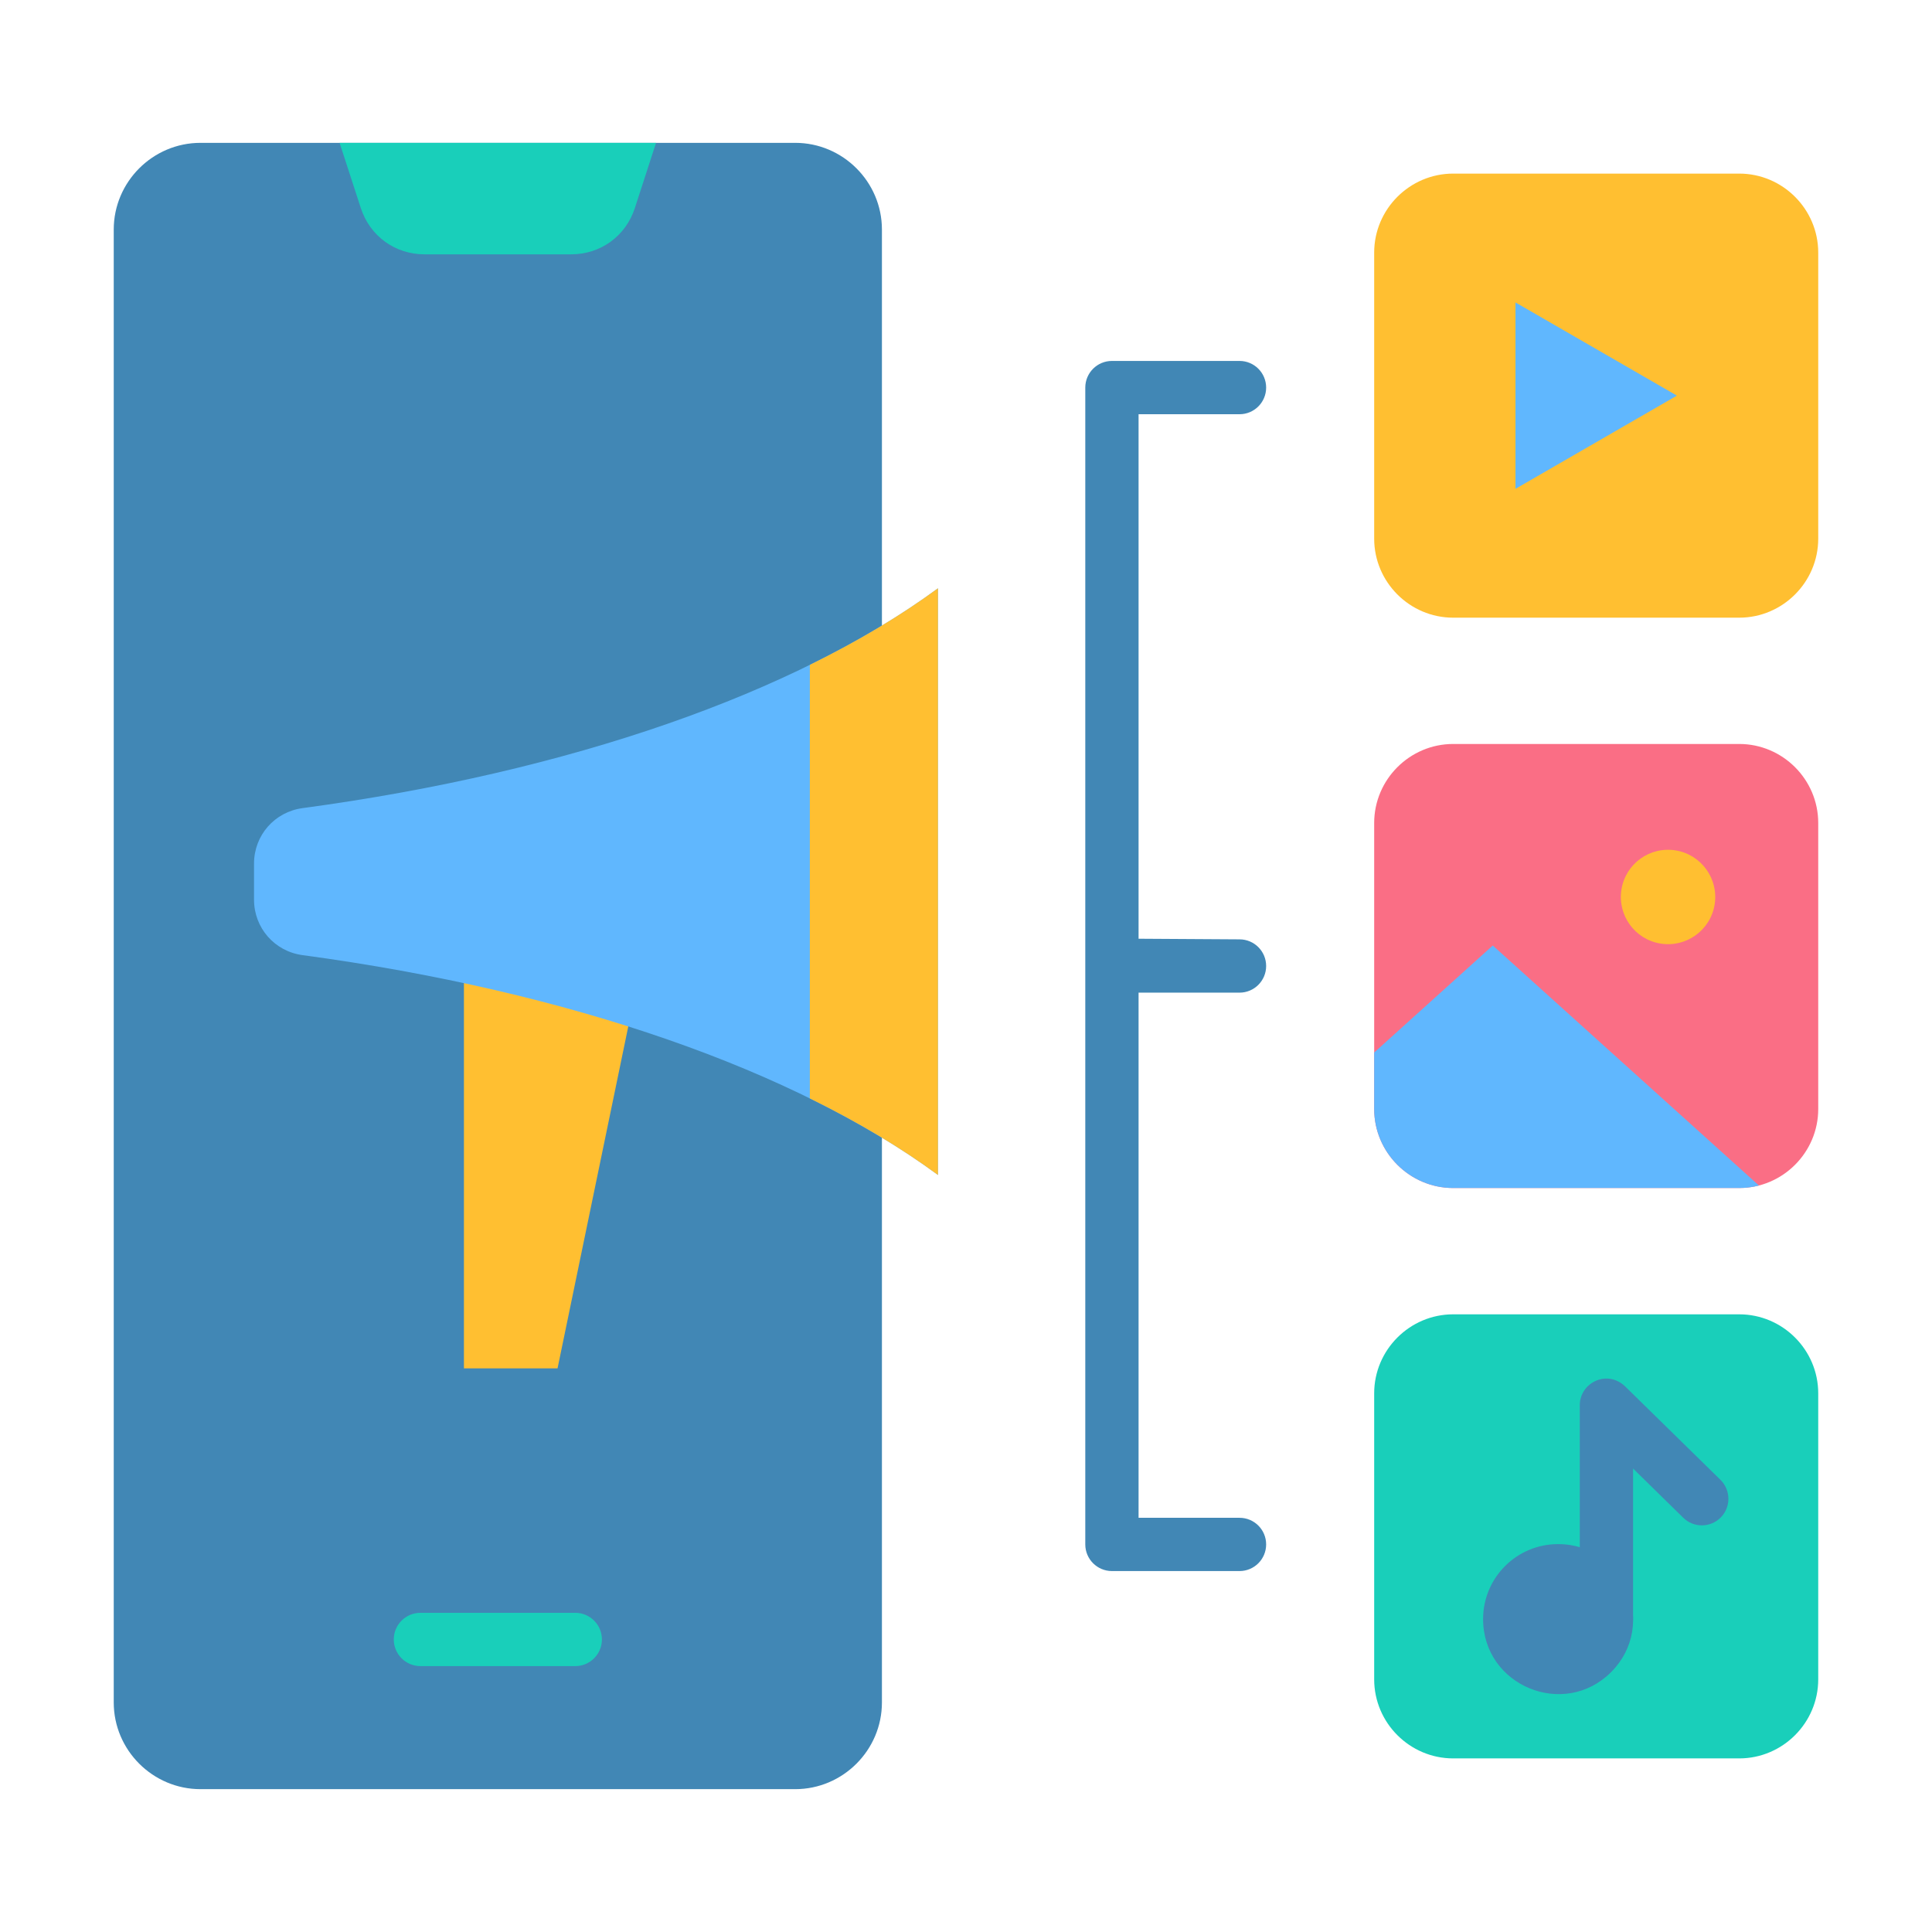
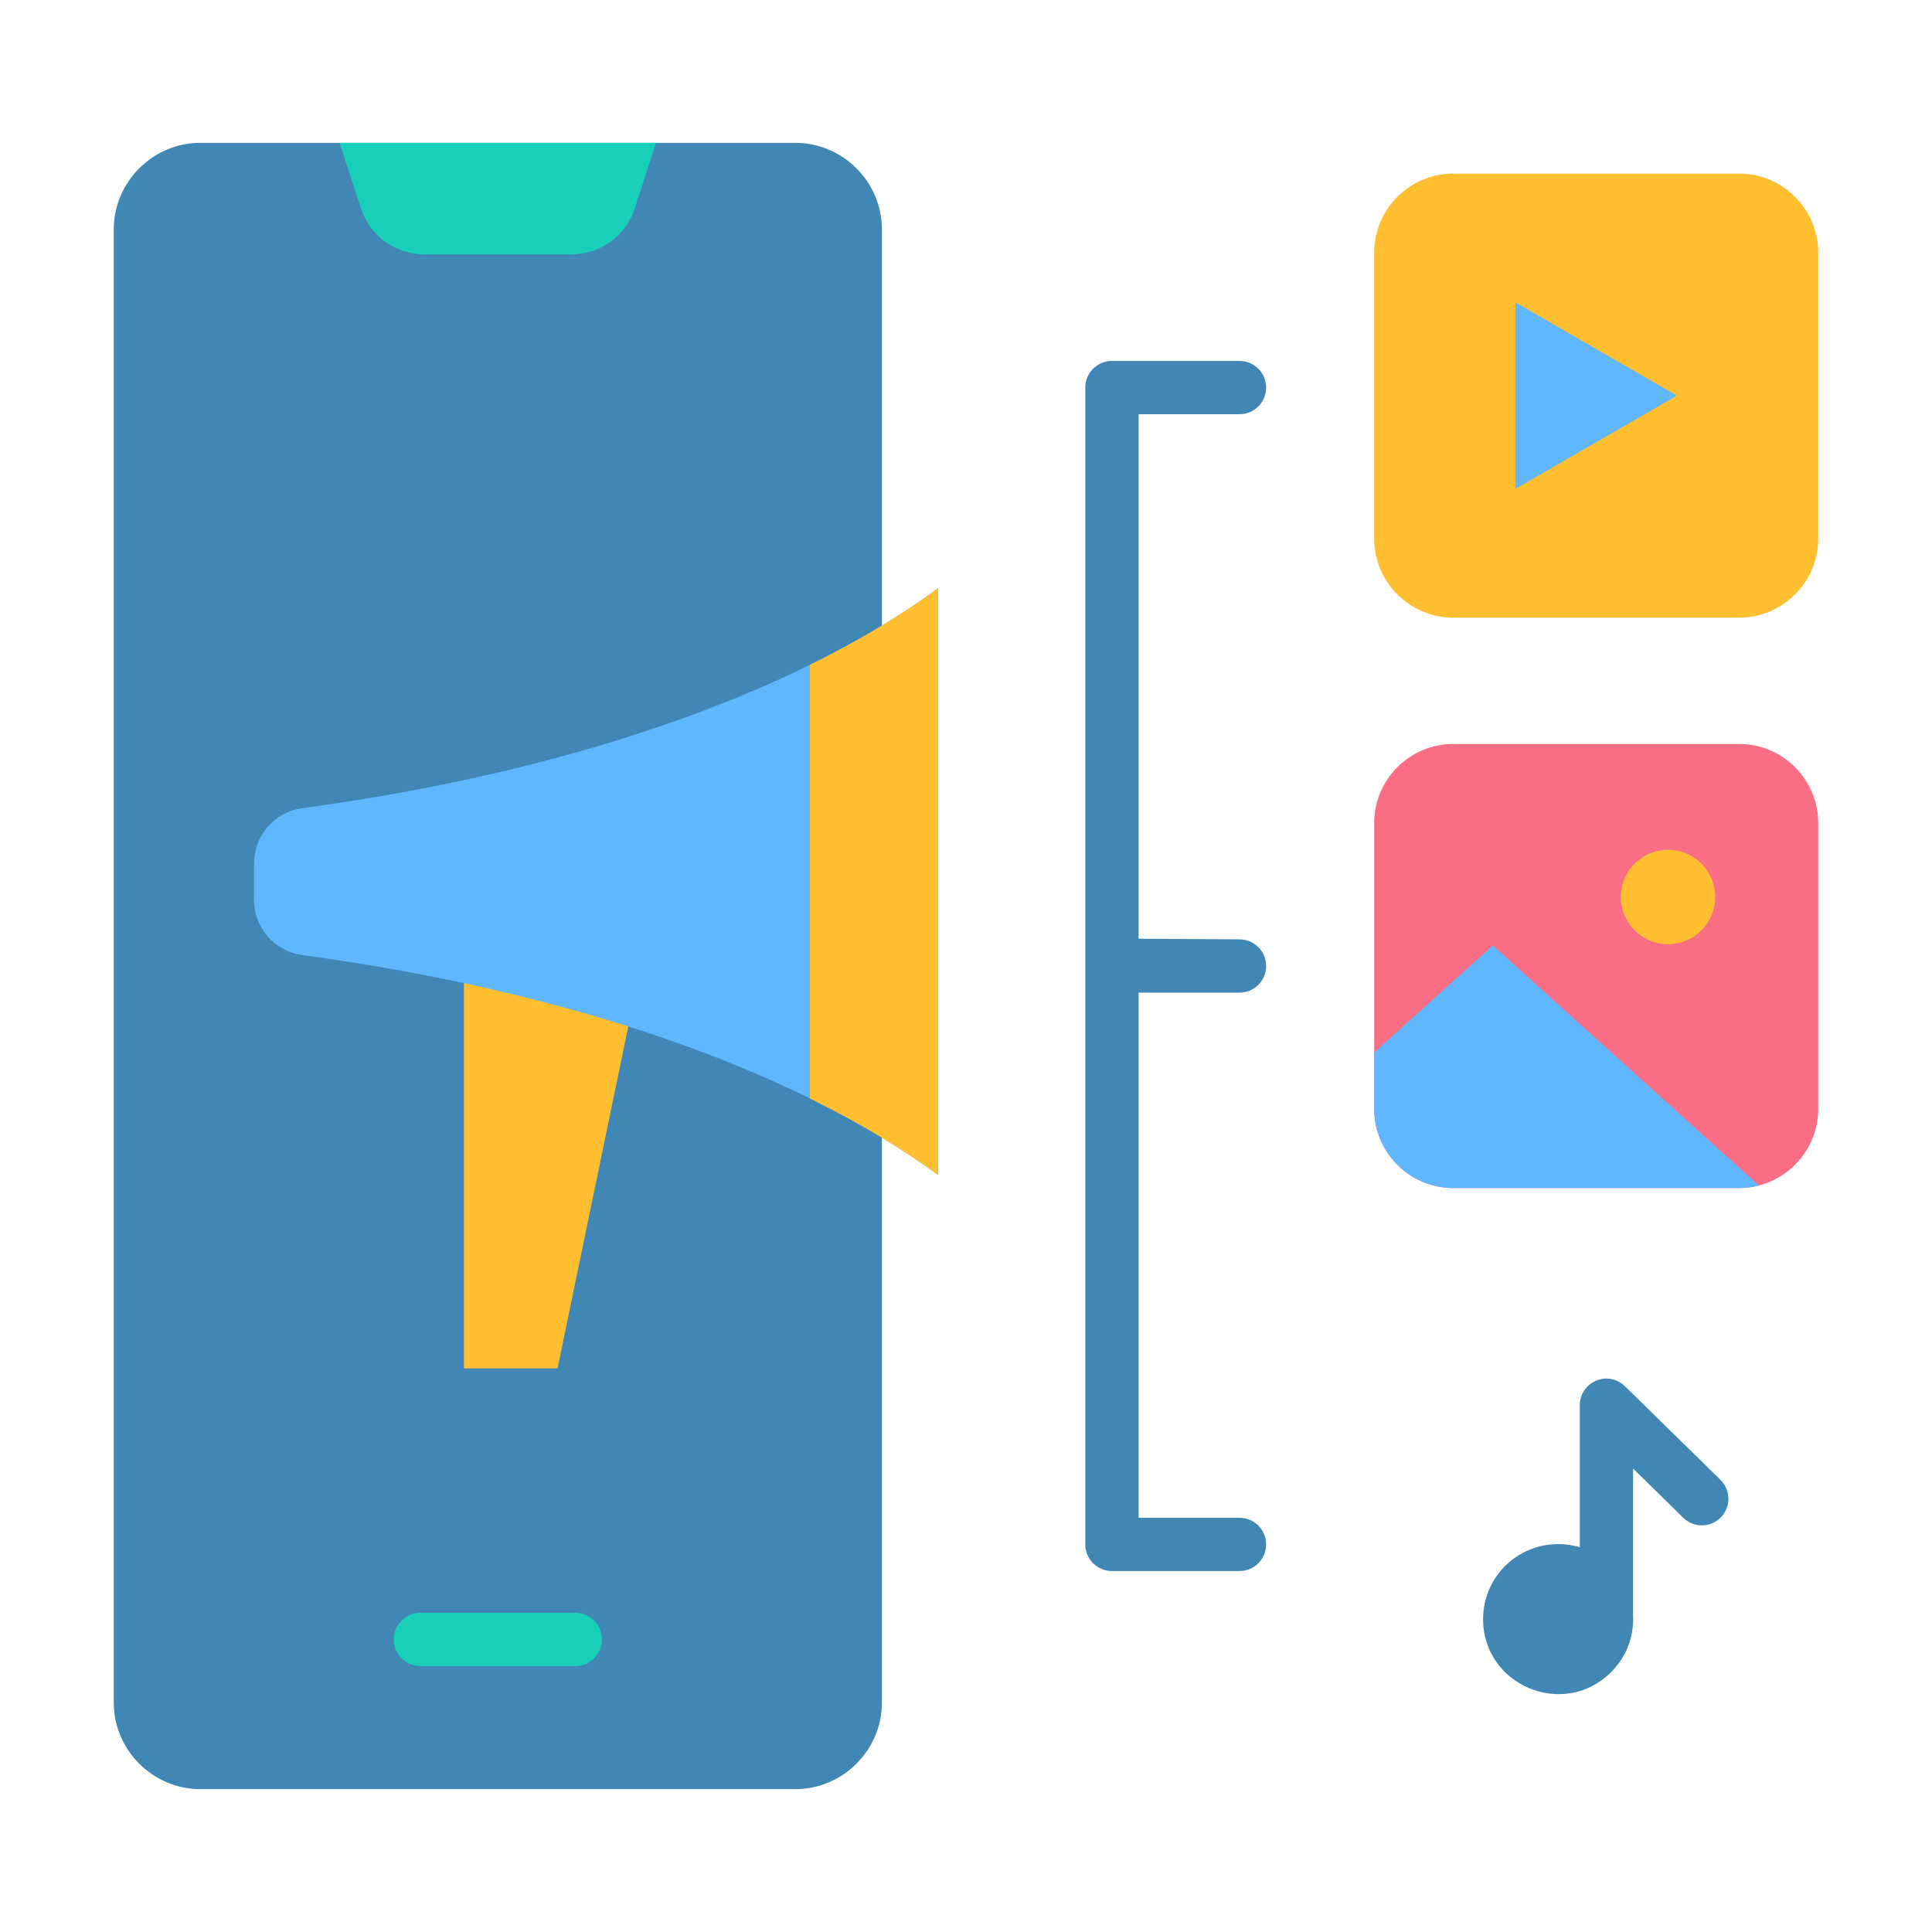
<svg xmlns="http://www.w3.org/2000/svg" width="62" height="62" viewBox="0 0 62 62" fill="none">
  <path fill-rule="evenodd" clip-rule="evenodd" d="M6.434 4.584H25.519C27.05 4.584 28.302 5.836 28.302 7.367V54.633C28.302 56.164 27.05 57.416 25.519 57.416H6.434C4.903 57.416 3.65 56.164 3.65 54.633V7.367C3.65 5.836 4.903 4.584 6.434 4.584Z" fill="#4187B5" />
  <path fill-rule="evenodd" clip-rule="evenodd" d="M10.898 4.584H21.053L20.374 6.674C20.081 7.577 19.275 8.162 18.326 8.162H13.626C12.677 8.162 11.871 7.576 11.578 6.674L10.898 4.584Z" fill="#19CFBA" />
  <path fill-rule="evenodd" clip-rule="evenodd" d="M13.492 53.467C13.019 53.467 12.637 53.084 12.637 52.612C12.637 52.14 13.019 51.757 13.492 51.757H18.461C18.933 51.757 19.316 52.14 19.316 52.612C19.316 53.084 18.933 53.467 18.461 53.467H13.492Z" fill="#19CFBA" />
  <path fill-rule="evenodd" clip-rule="evenodd" d="M46.634 23.875H55.814C57.208 23.875 58.349 25.015 58.349 26.41V35.59C58.349 36.984 57.208 38.125 55.814 38.125H46.634C45.24 38.125 44.099 36.984 44.099 35.59V26.41C44.099 25.015 45.24 23.875 46.634 23.875Z" fill="#FA6E85" />
  <path fill-rule="evenodd" clip-rule="evenodd" d="M56.446 38.045C56.244 38.097 56.032 38.125 55.814 38.125H46.634C45.24 38.125 44.099 36.984 44.099 35.59V33.776L47.905 30.342L56.446 38.045Z" fill="#60B7FE" />
  <path d="M55.025 29.027C55.158 28.202 54.597 27.424 53.772 27.29C52.946 27.156 52.168 27.717 52.034 28.543C51.901 29.369 52.461 30.146 53.287 30.28C54.113 30.414 54.891 29.853 55.025 29.027Z" fill="#FFBF31" />
  <path fill-rule="evenodd" clip-rule="evenodd" d="M46.634 5.571H55.814C57.208 5.571 58.349 6.712 58.349 8.106V17.286C58.349 18.681 57.208 19.822 55.814 19.822H46.634C45.24 19.822 44.099 18.681 44.099 17.286V8.106C44.099 6.712 45.24 5.571 46.634 5.571Z" fill="#FFBF31" />
  <path fill-rule="evenodd" clip-rule="evenodd" d="M53.814 12.696L48.634 15.687V9.706L53.814 12.696Z" fill="#60B7FE" />
-   <path fill-rule="evenodd" clip-rule="evenodd" d="M46.634 42.178H55.814C57.208 42.178 58.349 43.319 58.349 44.713V53.893C58.349 55.288 57.208 56.429 55.814 56.429H46.634C45.24 56.429 44.099 55.288 44.099 53.893V44.713C44.099 43.319 45.24 42.178 46.634 42.178Z" fill="#19CFBA" />
  <path d="M50.617 53.383C51.409 53.055 51.785 52.147 51.456 51.355C51.128 50.563 50.22 50.187 49.428 50.516C48.636 50.844 48.26 51.752 48.589 52.544C48.917 53.336 49.825 53.712 50.617 53.383Z" fill="#4187B5" />
-   <path fill-rule="evenodd" clip-rule="evenodd" d="M50 49.552C52.136 49.552 53.215 52.147 51.702 53.66C50.189 55.173 47.594 54.095 47.594 51.959C47.594 50.63 48.671 49.552 50 49.552ZM50.493 51.466C50.056 51.028 49.303 51.339 49.303 51.959C49.303 52.579 50.056 52.889 50.493 52.452C50.765 52.18 50.765 51.738 50.493 51.466Z" fill="#4187B5" />
+   <path fill-rule="evenodd" clip-rule="evenodd" d="M50 49.552C52.136 49.552 53.215 52.147 51.702 53.66C50.189 55.173 47.594 54.095 47.594 51.959C47.594 50.63 48.671 49.552 50 49.552ZM50.493 51.466C50.056 51.028 49.303 51.339 49.303 51.959C49.303 52.579 50.056 52.889 50.493 52.452Z" fill="#4187B5" />
  <path fill-rule="evenodd" clip-rule="evenodd" d="M52.407 51.959C52.407 52.431 52.024 52.814 51.552 52.814C51.08 52.814 50.697 52.431 50.697 51.959V45.096C50.697 44.357 51.61 43.915 52.194 44.532L55.212 47.49C55.547 47.821 55.552 48.36 55.222 48.696C54.892 49.031 54.352 49.036 54.017 48.706L52.407 47.127V51.959Z" fill="#4187B5" />
  <path fill-rule="evenodd" clip-rule="evenodd" d="M14.888 28.392L20.896 29.393L17.892 43.913H14.888V28.392Z" fill="#FFBF31" />
  <path fill-rule="evenodd" clip-rule="evenodd" d="M30.1 37.706C25.543 34.357 18.305 31.809 9.707 30.651C8.811 30.53 8.152 29.776 8.152 28.873V27.712C8.152 26.808 8.811 26.055 9.707 25.934C18.305 24.776 25.543 22.228 30.1 18.879L30.1 37.706Z" fill="#60B7FE" />
  <path fill-rule="evenodd" clip-rule="evenodd" d="M30.1 37.706C28.906 36.828 27.528 36.006 25.989 35.249V21.336C27.528 20.579 28.906 19.756 30.1 18.879V37.706Z" fill="#FFBF31" />
  <path fill-rule="evenodd" clip-rule="evenodd" d="M39.778 11.583C40.25 11.583 40.632 11.966 40.632 12.438C40.632 12.91 40.25 13.293 39.778 13.293H36.538V30.125L39.778 30.145C40.25 30.145 40.632 30.528 40.632 31C40.632 31.472 40.25 31.855 39.778 31.855H36.538V48.708H39.778C40.25 48.708 40.632 49.09 40.632 49.562C40.632 50.034 40.25 50.417 39.778 50.417H35.683C35.211 50.417 34.828 50.034 34.828 49.562V12.438C34.828 11.966 35.211 11.583 35.683 11.583H39.778Z" fill="#4187B5" />
</svg>